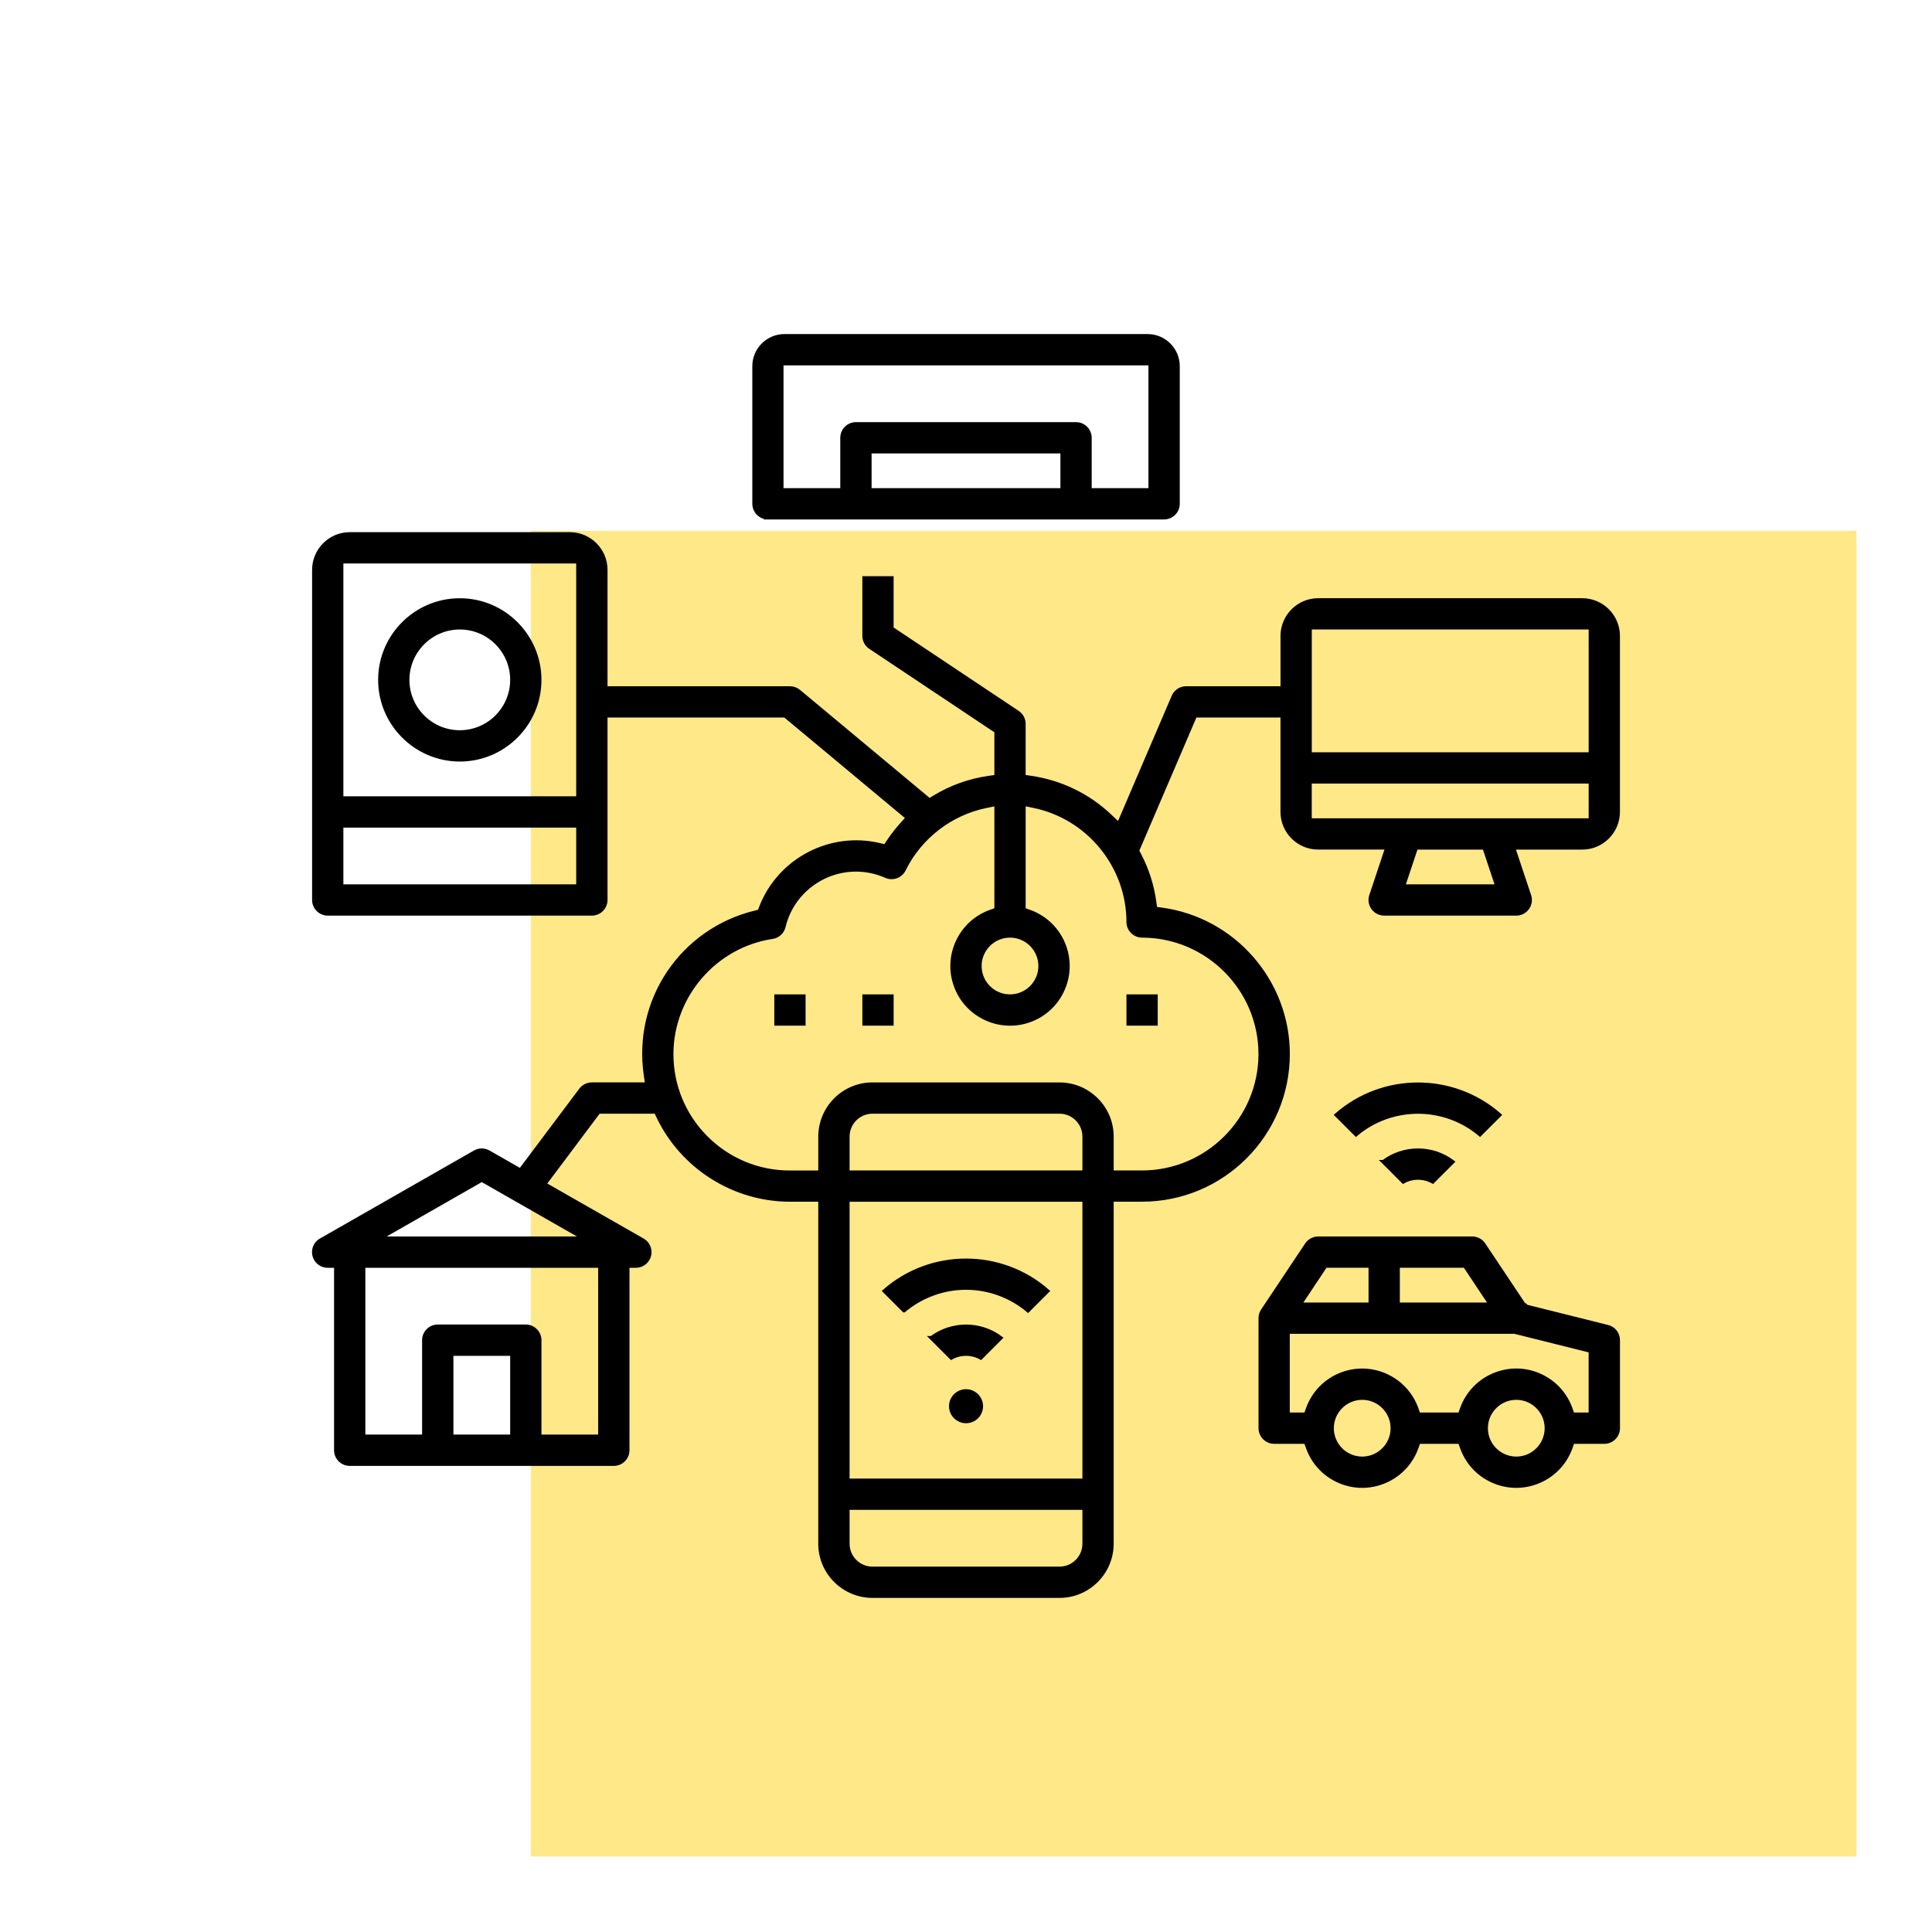
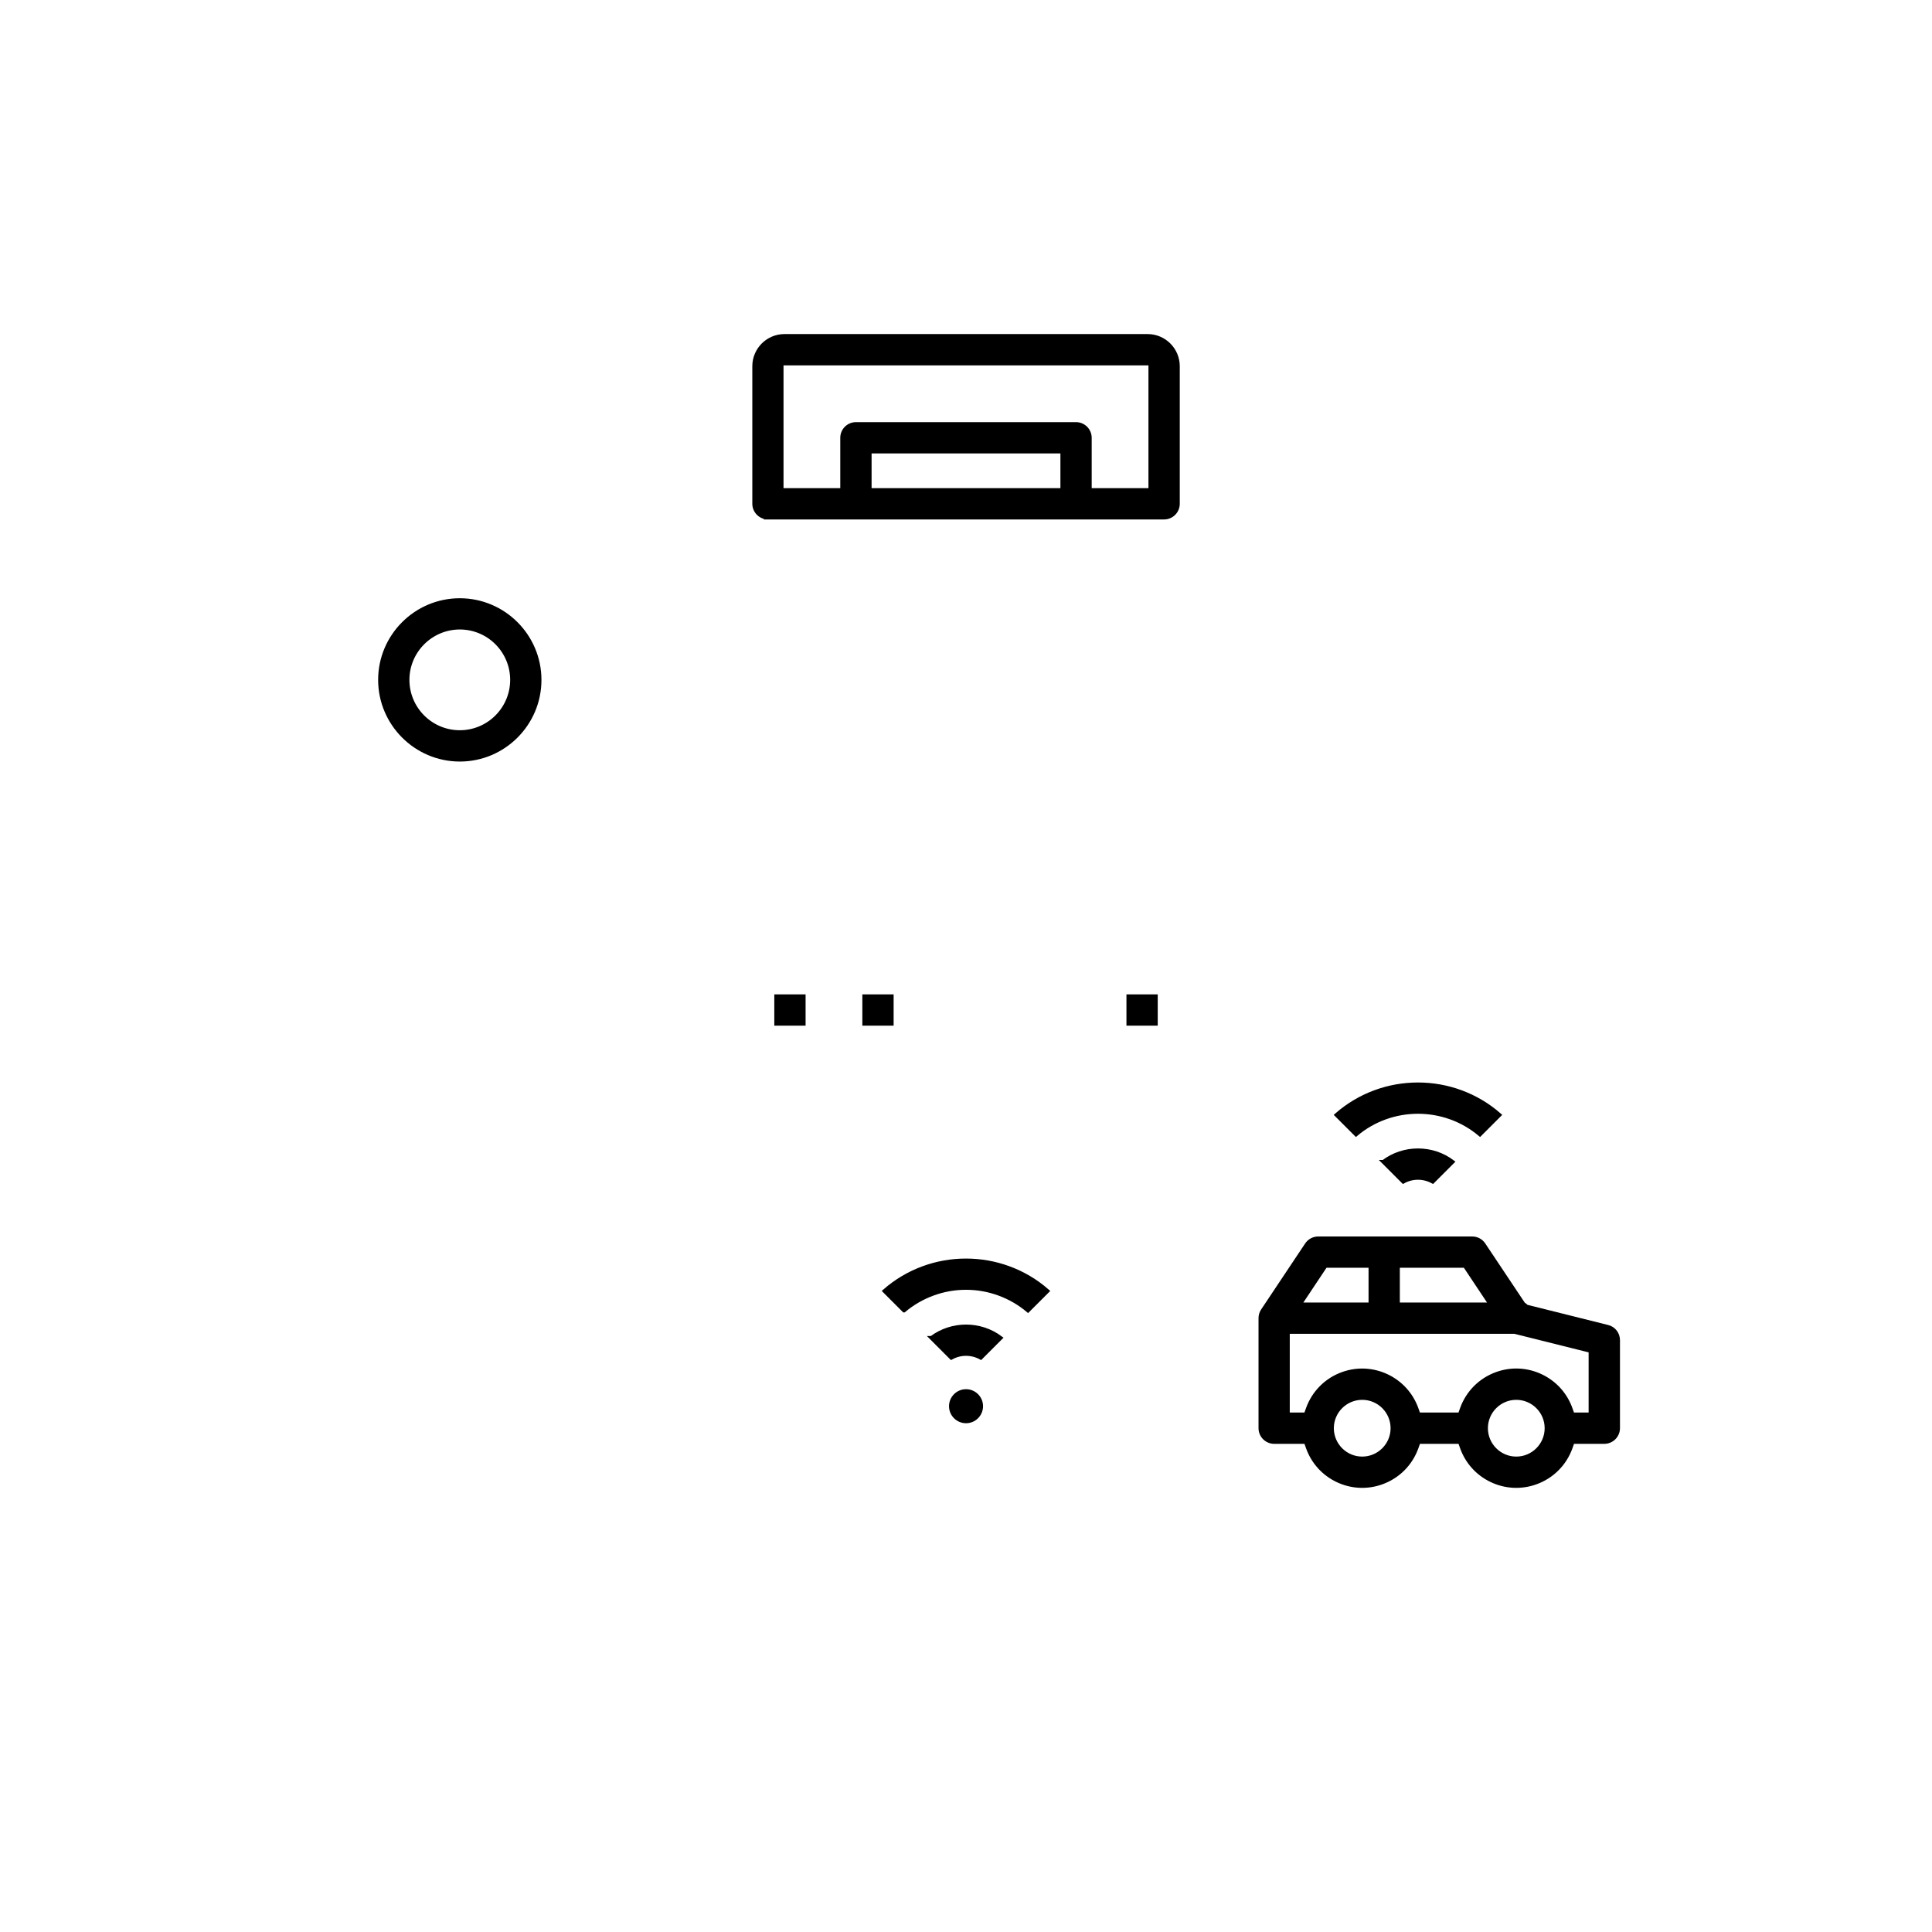
<svg xmlns="http://www.w3.org/2000/svg" id="Layer_1" viewBox="0 0 512 512">
  <defs>
    <style>.cls-1{stroke:#000;stroke-miterlimit:10;}.cls-2{fill:#ffe888;}</style>
  </defs>
-   <rect class="cls-2" x="140.68" y="140.68" width="351.32" height="351.32" />
  <path class="cls-1" d="m239.57,347.3c4.55-3.83,10.4-5.99,16.37-5.99h.12c5.97,0,11.82,2.16,16.37,5.99l5.17-5.17c-12.33-10.8-30.88-10.8-43.2,0l5.17,5.17Z" />
  <path class="cls-1" d="m246.84,354.56l5.26,5.26c1.21-.67,2.56-1.01,3.91-1.01s2.7.34,3.91,1.01l5.26-5.26c-5.41-4.05-12.92-4.05-18.34,0Z" />
  <path class="cls-1" d="m354.18,295.47l5.17,5.17c4.73-3.99,10.58-5.98,16.43-5.98s11.7,1.99,16.43,5.98l5.17-5.17c-12.33-10.8-30.88-10.8-43.2,0Z" />
  <path class="cls-1" d="m366.61,307.9l5.26,5.26c2.42-1.35,5.4-1.35,7.82,0l5.26-5.26c-2.63-1.98-5.82-3.05-9.17-3.05s-6.54,1.07-9.17,3.05Z" />
  <path class="cls-1" d="m252,372.66c0,2.21,1.8,4.01,4.01,4.01s4.01-1.8,4.01-4.01-1.8-4.01-4.01-4.01-4.01,1.8-4.01,4.01Z" />
  <path class="cls-1" d="m203.51,137.16h104.99c2.01,0,3.65-1.64,3.65-3.65v-36.46c0-4.42-3.6-8.02-8.02-8.02h-96.24c-4.42,0-8.02,3.6-8.02,8.02v36.45c0,2.01,1.64,3.65,3.65,3.65Zm78.01-7.29h-51.04v-10.21h51.04v10.21Zm-74.37-33.54h97.7v33.54h-16.04v-13.85c0-2.01-1.64-3.65-3.65-3.65h-58.33c-2.01,0-3.65,1.64-3.65,3.65v13.85h-16.04v-33.54Z" />
-   <path class="cls-1" d="m419.32,159.03h-69.99c-5.22,0-9.47,4.26-9.48,9.48v13.85h-25.52c-1.46,0-2.77.87-3.35,2.21l-14.51,33.86-2.28-2.16c-5.81-5.51-13.08-9.03-21.01-10.18l-1.87-.27v-13.98c0-1.22-.61-2.36-1.62-3.03l-33.37-22.25v-13.36h-7.29v15.31c0,1.22.61,2.36,1.62,3.03l33.37,22.25v12.04l-1.88.26c-5.16.73-10.04,2.46-14.5,5.16l-1.33.81-34.63-28.86c-.65-.54-1.48-.84-2.33-.84h-48.85v-31.35c0-5.22-4.26-9.47-9.48-9.48h-58.33c-5.22,0-9.47,4.26-9.48,9.48v87.49c0,2.01,1.64,3.65,3.65,3.65h69.99c2.01,0,3.65-1.64,3.65-3.65v-48.85h47.53l32.5,27.08-1.53,1.69c-1.29,1.43-2.49,2.97-3.56,4.58l-.84,1.27-1.49-.35c-13.08-3.12-26.6,3.99-31.45,16.54l-.41,1.07-1.11.27c-19.43,4.75-31.92,23.26-29.04,43.05l.36,2.5h-14.62c-1.14,0-2.23.55-2.92,1.46l-16.01,21.34-8.43-4.82c-1.11-.64-2.5-.64-3.62,0l-40.83,23.33c-.85.48-1.46,1.27-1.71,2.21-.26.94-.13,1.92.35,2.77.65,1.14,1.86,1.84,3.17,1.84h2.19s0,48.85,0,48.85c0,2.01,1.64,3.65,3.65,3.65h69.99c2.01,0,3.65-1.64,3.65-3.65v-48.85h2.19c2.01,0,3.65-1.64,3.65-3.65,0-1.31-.7-2.52-1.84-3.17l-26.02-14.86,14.36-19.16h15.17l.59,1.25c6.37,13.4,20.07,22.07,34.91,22.08h8.02v91.14c0,7.63,6.22,13.84,13.86,13.85h49.58c7.63,0,13.84-6.22,13.85-13.86v-91.14h8.04c21.3,0,38.63-17.32,38.64-38.62.01-19.28-14.39-35.75-33.49-38.32l-1.65-.22-.22-1.65c-.6-4.48-1.98-8.78-4.09-12.77l-.49-.92,15.35-35.81h23.11v25.52c0,5.22,4.26,9.47,9.48,9.48h18.27l-4.23,12.7c-.31.92-.24,1.91.2,2.78s1.18,1.52,2.11,1.83c.37.12.76.19,1.15.19h35c2.01,0,3.65-1.64,3.65-3.65,0-.39-.06-.78-.19-1.15l-4.23-12.7h18.27c5.22,0,9.47-4.26,9.48-9.48v-46.66c0-5.22-4.26-9.47-9.48-9.48Zm-266.12,75.83h-62.7v-16.04h62.7v16.04Zm0-23.33h-62.7v-62.7h62.7v62.7Zm-17.5,169.15h-16.04v-21.87h16.04v21.87Zm23.33,0h-16.04v-25.52c0-2.01-1.64-3.65-3.65-3.65h-23.33c-2.01,0-3.65,1.64-3.65,3.65v25.52h-16.04v-45.2h62.7v45.2Zm-4.25-52.5h-54.2l27.1-15.49,27.1,15.49Zm112.88-80.2h0c4.42,0,8.02,3.6,8.02,8.02s-3.6,8.02-8.02,8.02-8.02-3.6-8.02-8.02c0-4.42,3.6-8.02,8.02-8.02Zm19.69,161.13c0,3.61-2.95,6.56-6.56,6.56h-49.58c-3.62,0-6.56-2.95-6.56-6.56v-9.48h62.7v9.48Zm0-16.77h-62.7v-74.37h62.7v74.37Zm0-81.66h-62.7v-9.48c0-3.62,2.95-6.56,6.56-6.56h49.58c3.62,0,6.56,2.95,6.56,6.56v9.48Zm15.31-62.7c17.27.02,31.33,14.08,31.35,31.35h0c-.02,17.27-14.08,31.33-31.35,31.35h-8.02v-9.48c0-7.63-6.22-13.84-13.86-13.85h-49.58c-7.63,0-13.84,6.22-13.85,13.86v9.48h-8.03c-8.37,0-16.24-3.26-22.16-9.17-5.92-5.92-9.19-13.79-9.19-22.17,0-15.4,11.48-28.74,26.71-31.02,1.48-.22,2.66-1.3,3.01-2.76,2.54-10.56,13.19-17.07,23.74-14.54,1.15.28,2.28.66,3.37,1.14,1.79.8,3.88.04,4.75-1.71,4.24-8.64,12.41-14.94,21.85-16.84l2.62-.53v27.96l-1.46.52c-7.96,2.81-12.15,11.58-9.33,19.54,2.81,7.96,11.58,12.15,19.54,9.33,3.86-1.36,6.95-4.15,8.71-7.84,1.76-3.69,1.98-7.85.62-11.7-1.55-4.38-4.95-7.78-9.33-9.33l-1.46-.52v-27.98l2.63.54c14.51,2.98,25.06,15.9,25.08,30.72,0,2.01,1.64,3.65,3.65,3.65Zm44.48-81.66h74.37v33.54s-74.37,0-74.37,0v-33.54Zm24.74,68.54l3.4-10.21h18.08l3.4,10.21h-24.88Zm49.63-17.5h-74.38v-10.21h74.38v10.21Z" />
  <path class="cls-1" d="m121.85,201.32c11.66,0,21.14-9.49,21.14-21.14s-9.49-21.14-21.14-21.14-21.14,9.49-21.14,21.14c.01,11.64,9.5,21.13,21.15,21.14Zm0-35h0c7.64,0,13.85,6.21,13.85,13.85s-6.21,13.85-13.85,13.85-13.85-6.21-13.85-13.85c0-7.63,6.22-13.84,13.85-13.85Z" />
  <rect class="cls-1" x="205.7" y="264.02" width="7.29" height="7.29" />
  <rect class="cls-1" x="229.03" y="264.02" width="7.29" height="7.29" />
  <rect class="cls-1" x="299.02" y="264.02" width="7.29" height="7.29" />
  <path class="cls-1" d="m426.04,351.62h0l-21.48-5.37-.41-.37-.38-.25-.3-.42-10.28-15.41c-.68-1.02-1.81-1.62-3.03-1.62h-40.83c-1.22,0-2.35.61-3.03,1.62l-11.67,17.5c-.4.6-.61,1.3-.61,2.02v29.16c0,2.01,1.64,3.65,3.65,3.65h8.38l.52,1.46c1.36,3.85,4.15,6.95,7.84,8.71,3.69,1.76,7.85,1.98,11.7.61,4.38-1.55,7.77-4.95,9.32-9.32l.52-1.46h10.93l.52,1.46c1.36,3.85,4.15,6.95,7.84,8.71,3.69,1.76,7.85,1.98,11.7.61,4.38-1.55,7.77-4.95,9.32-9.32l.52-1.46h8.38c2.01,0,3.65-1.64,3.65-3.65v-23.33c0-1.68-1.13-3.13-2.76-3.54Zm-55.57-16.15h17.74l6.8,10.21h-24.54v-10.21Zm-19.19,0h11.9v10.21h-18.71l6.8-10.21Zm9.72,51.04h0c-4.42,0-8.02-3.6-8.02-8.02s3.6-8.02,8.02-8.02,8.02,3.6,8.02,8.02c0,4.42-3.6,8.02-8.02,8.02Zm40.83,0h0c-4.42,0-8.02-3.6-8.02-8.02s3.6-8.02,8.02-8.02,8.02,3.6,8.02,8.02c0,4.42-3.6,8.02-8.02,8.02Zm19.68-11.67h-4.74l-.52-1.46c-1.36-3.85-4.15-6.95-7.84-8.71-3.69-1.76-7.85-1.98-11.7-.61-4.38,1.55-7.77,4.95-9.32,9.32l-.52,1.46h-10.93l-.52-1.46c-2.82-7.96-11.58-12.14-19.54-9.32-4.38,1.55-7.77,4.95-9.32,9.32l-.52,1.46h-4.74v-21.87h60.07l20.13,5.03v16.84Z" />
</svg>